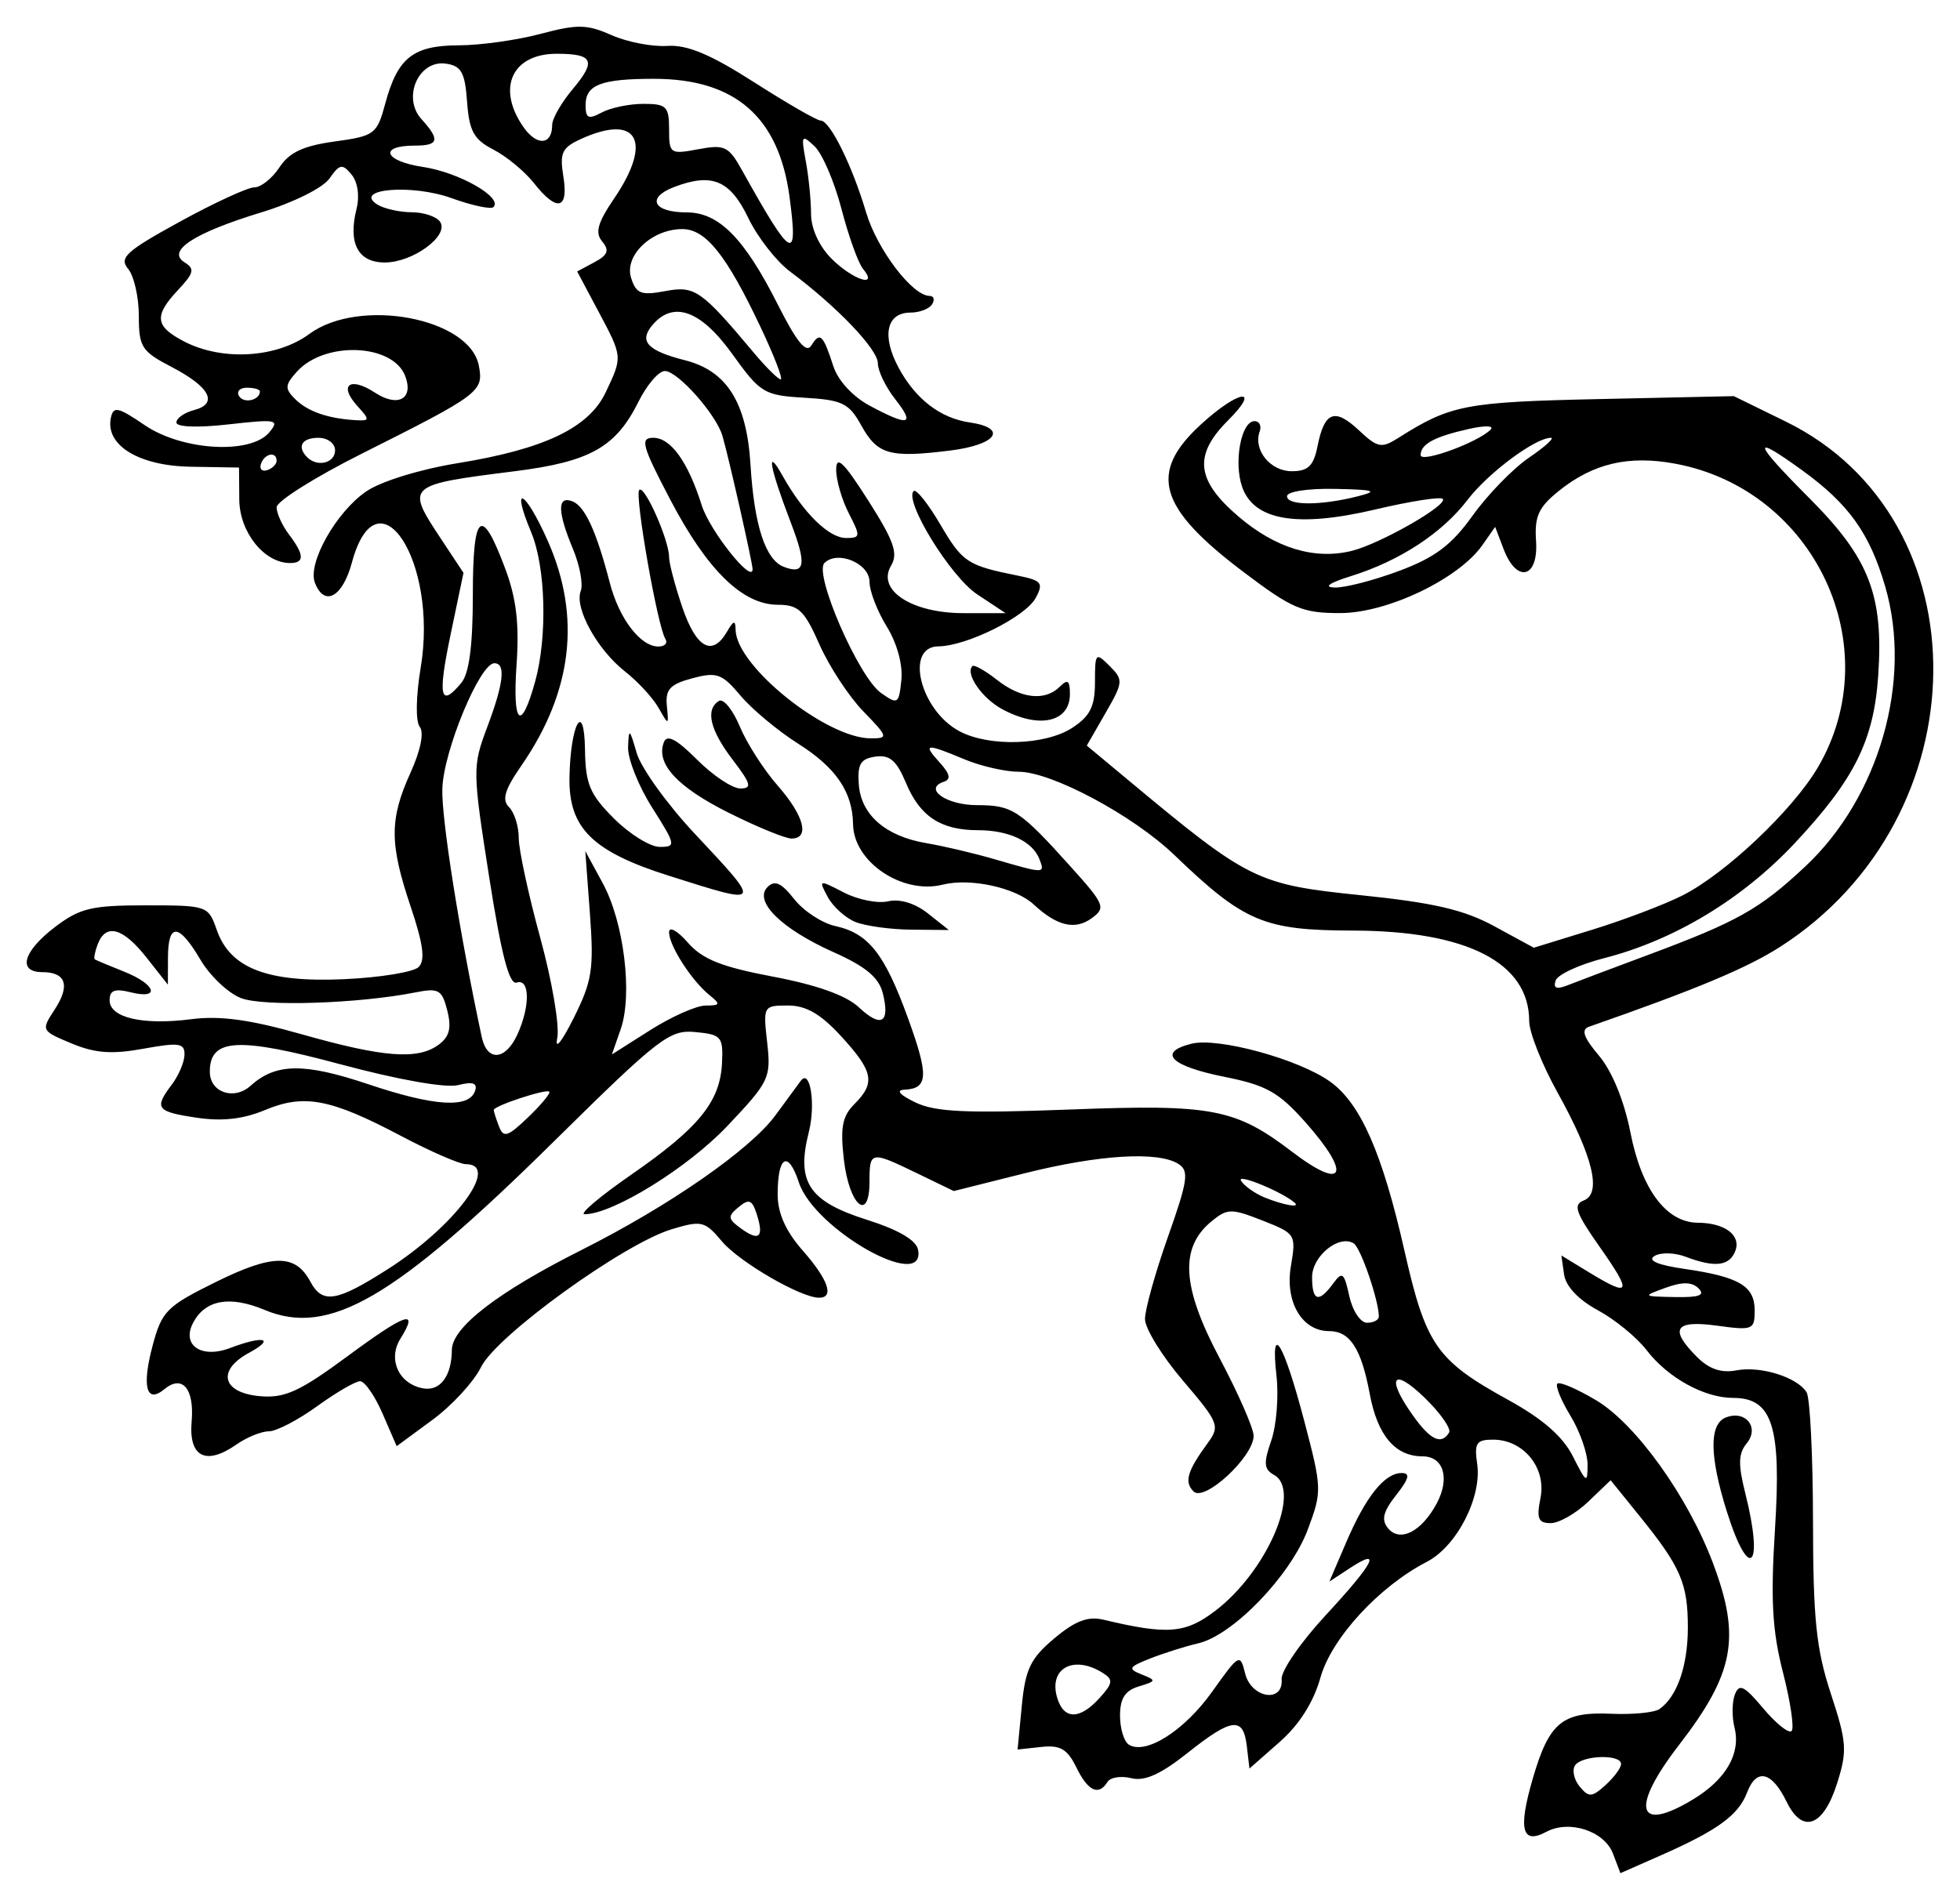
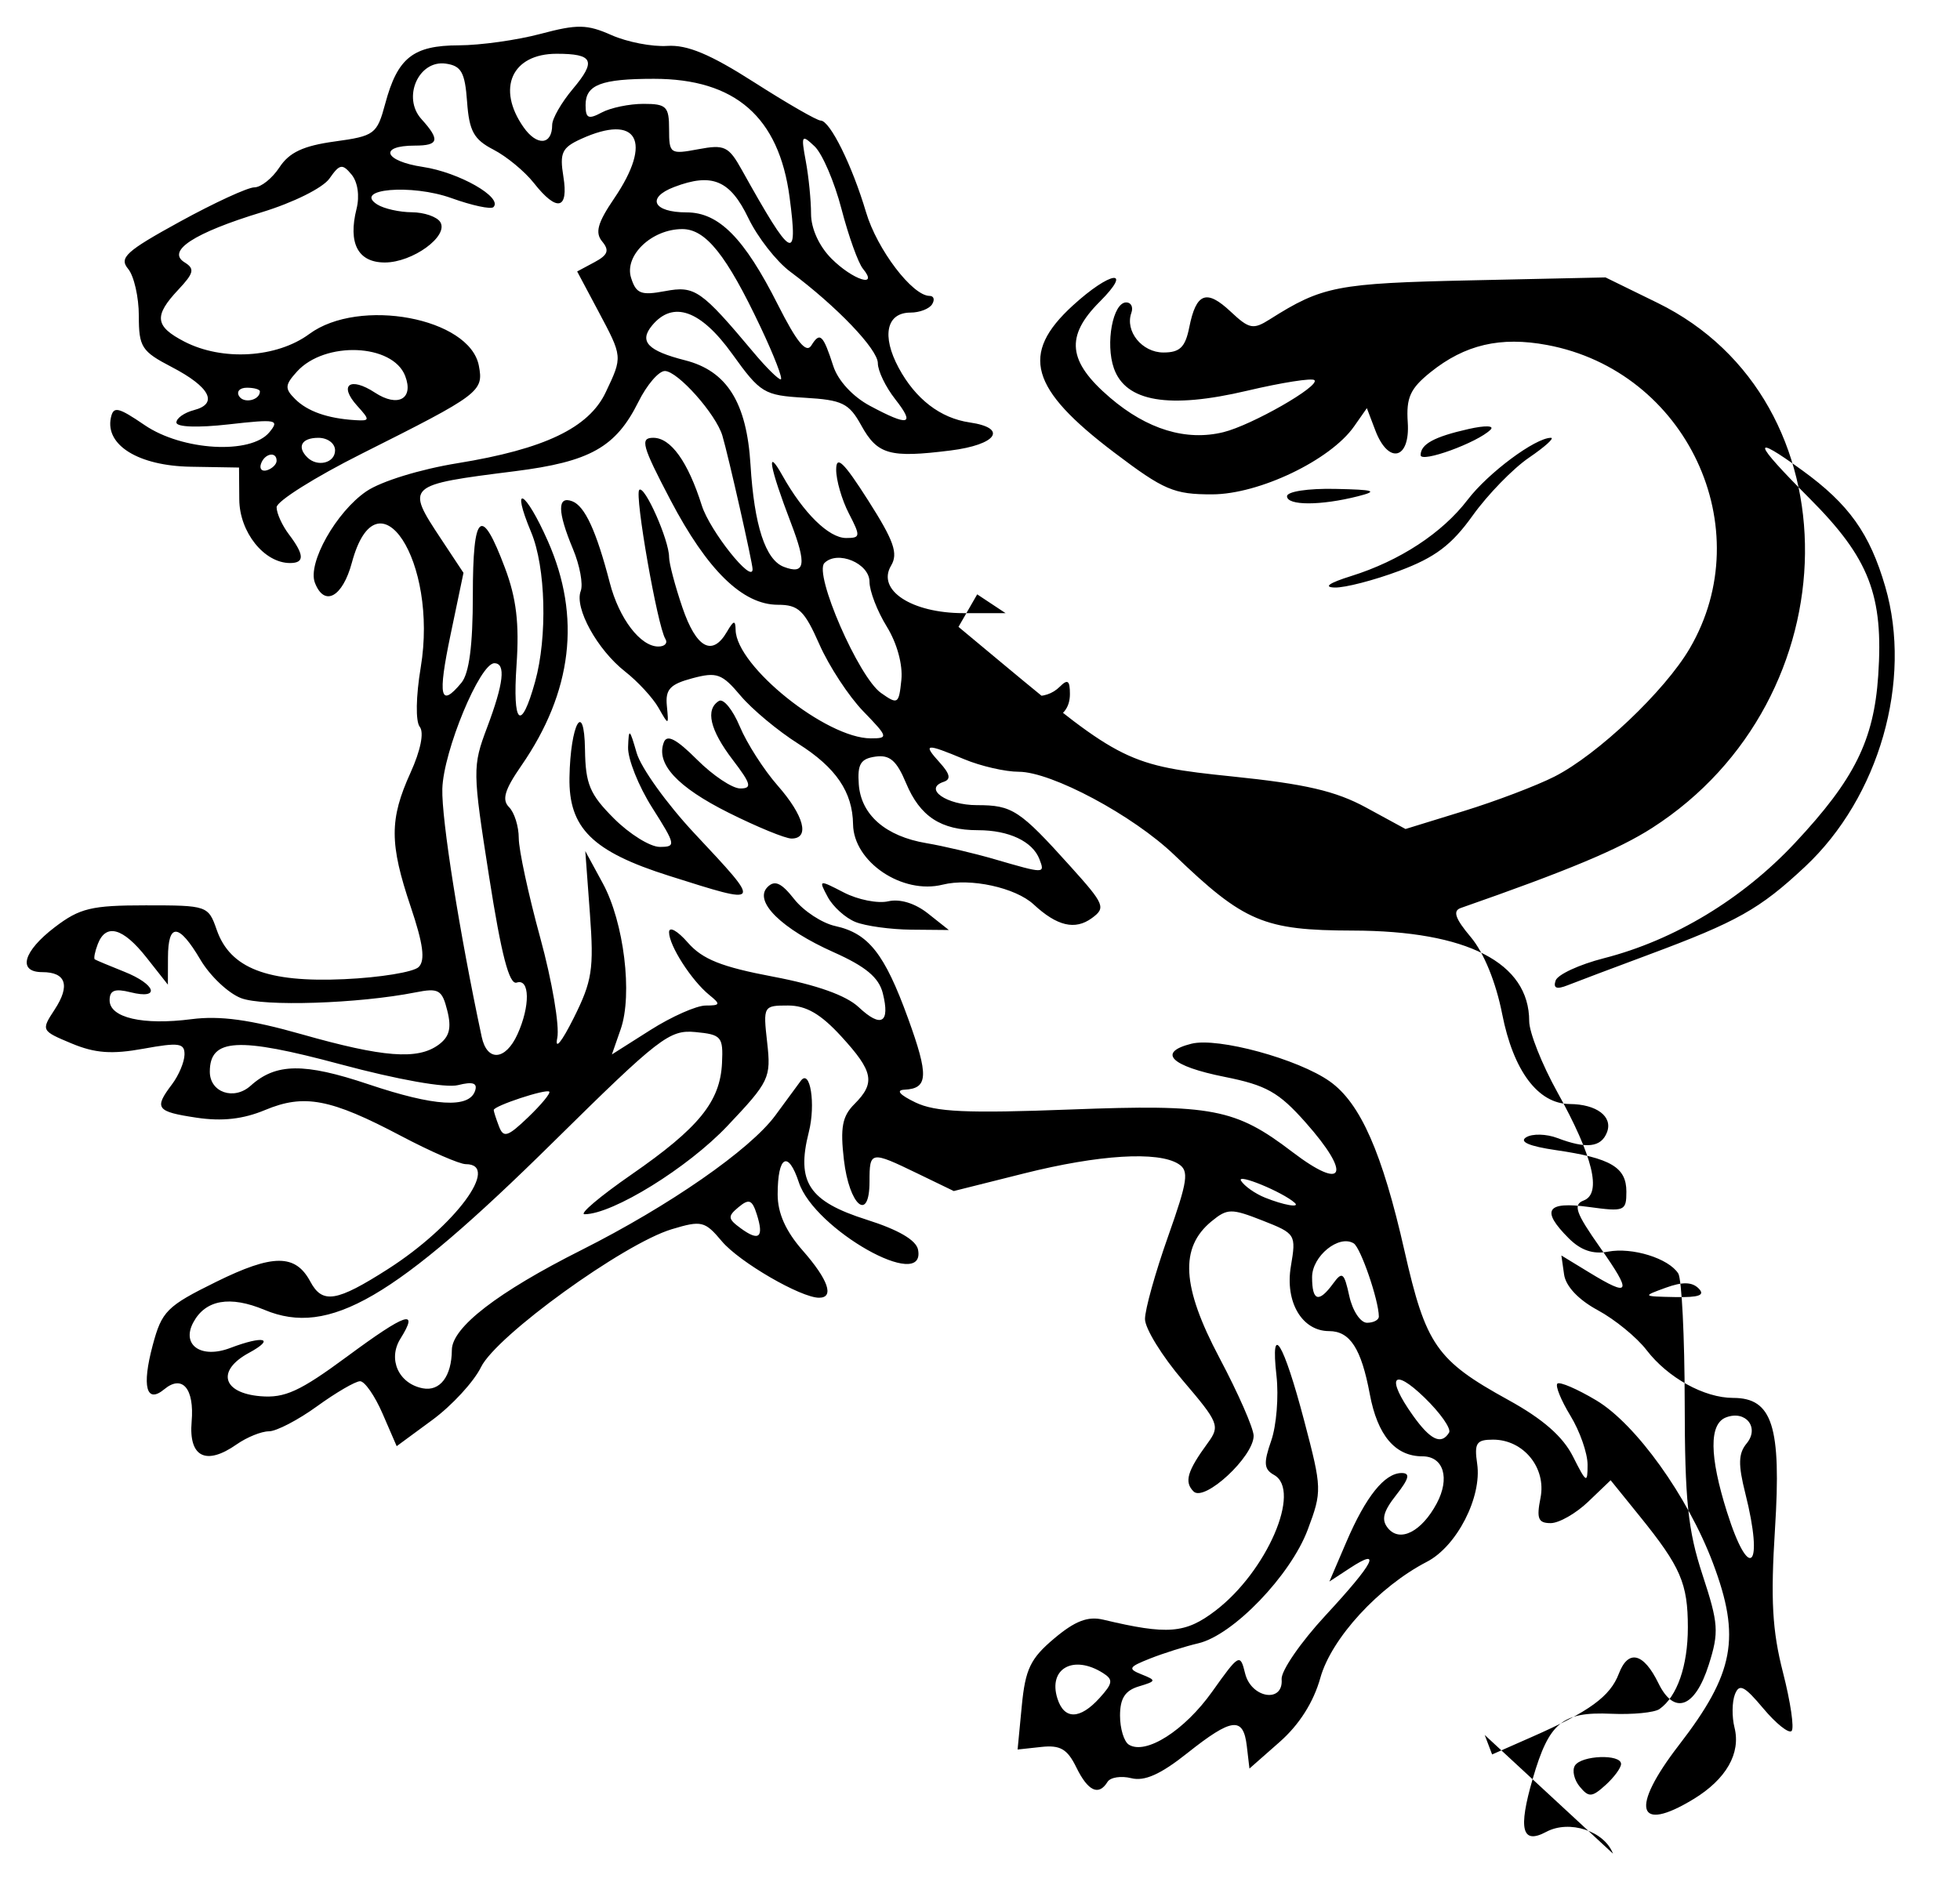
<svg xmlns="http://www.w3.org/2000/svg" xmlns:ns1="http://www.inkscape.org/namespaces/inkscape" xmlns:ns2="http://sodipodi.sourceforge.net/DTD/sodipodi-0.dtd" id="svg2" version="1.1" ns1:version="0.91 r13725" width="293.393" height="284.453" viewBox="0 0 293.393 284.453" ns2:docname="Leo.svg">
  <title id="title4134">Leo</title>
  <defs id="defs6" />
  <ns2:namedview pagecolor="#ffffff" bordercolor="#666666" borderopacity="1" objecttolerance="10" gridtolerance="10" guidetolerance="10" ns1:pageopacity="0" ns1:pageshadow="2" ns1:window-width="640" ns1:window-height="480" id="namedview4" showgrid="false" fit-margin-top="4" fit-margin-left="4" fit-margin-right="4" fit-margin-bottom="4" ns1:zoom="0.98" ns1:cx="118.58627" ns1:cy="139.36221" ns1:current-layer="svg2" />
-   <path style="fill:#000000" d="m 241.448,277.534 c -1.292,-3.398 -6.538,-5.11 -9.992,-3.262 -3.641,1.949 -4.228,-0.36 -2.022,-7.951 2.453,-8.438 4.409,-10.057 11.756,-9.731 3.212,0.142 6.459,-0.174 7.215,-0.704 2.642,-1.849 4.25,-6.468 4.25,-12.212 0,-6.597 -1.069,-9.071 -7.194,-16.649 l -4.364,-5.399 -3.352,3.211 c -1.843,1.766 -4.376,3.211 -5.627,3.211 -1.865,0 -2.139,-0.681 -1.52,-3.776 0.9,-4.5 -2.539,-8.724 -7.101,-8.724 -2.497,0 -2.833,0.512 -2.378,3.616 0.732,4.987 -3.047,12.355 -7.525,14.67 -7.192,3.719 -14.29,11.45 -15.947,17.369 -1.026,3.663 -3.155,7.02 -6.096,9.61 l -4.52,3.981 -0.396,-3.373 c -0.522,-4.449 -2.231,-4.242 -8.931,1.083 -3.974,3.159 -6.376,4.231 -8.361,3.733 -1.532,-0.384 -3.134,-0.134 -3.56,0.556 -1.324,2.142 -2.923,1.395 -4.671,-2.183 -1.338,-2.739 -2.402,-3.359 -5.234,-3.052 l -3.554,0.386 0.628,-6.535 c 0.529,-5.506 1.293,-7.095 4.854,-10.092 3.125,-2.63 5.04,-3.363 7.351,-2.813 9.639,2.296 12.285,2.084 16.777,-1.342 7.7,-5.873 12.942,-17.999 8.787,-20.325 -1.529,-0.856 -1.605,-1.764 -0.433,-5.127 0.784,-2.248 1.139,-6.629 0.789,-9.734 -0.934,-8.286 1.049,-5.047 4.164,6.802 2.653,10.091 2.666,10.507 0.515,16.25 -2.568,6.854 -11.17,15.79 -16.374,17.011 -1.98,0.464 -5.231,1.491 -7.226,2.281 -3.232,1.281 -3.368,1.54 -1.25,2.384 2.224,0.886 2.196,1.001 -0.436,1.791 -2.054,0.616 -2.812,1.796 -2.812,4.374 0,1.942 0.596,3.899 1.325,4.35 2.542,1.571 8.327,-2.11 12.466,-7.933 4.037,-5.677 4.194,-5.764 4.933,-2.739 0.91,3.726 5.763,4.499 5.466,0.871 -0.102,-1.24 2.852,-5.534 6.562,-9.542 7.295,-7.879 8.541,-10.291 3.667,-7.098 l -3.08,2.018 2.545,-5.937 c 2.919,-6.811 5.729,-10.312 8.276,-10.312 1.321,0 1.111,0.84 -0.825,3.302 -1.963,2.496 -2.258,3.71 -1.209,4.974 1.786,2.152 5.02,0.5 7.278,-3.719 2.02,-3.774 1.032,-7.056 -2.125,-7.056 -4.087,0 -6.734,-3.123 -7.89,-9.31 -1.276,-6.832 -2.961,-9.44 -6.098,-9.44 -4.048,0 -6.618,-4.363 -5.716,-9.704 0.806,-4.768 0.725,-4.897 -4.242,-6.849 -4.669,-1.834 -5.262,-1.827 -7.611,0.094 -4.828,3.947 -4.494,9.795 1.167,20.477 2.811,5.304 5.111,10.55 5.111,11.659 0,3.129 -7.369,9.954 -8.993,8.33 -1.429,-1.429 -0.952,-3.045 2.148,-7.287 1.833,-2.508 1.627,-3.021 -3.732,-9.3 -3.12,-3.655 -5.678,-7.804 -5.685,-9.22 -0.006,-1.416 1.538,-6.956 3.433,-12.31 2.984,-8.433 3.195,-9.894 1.575,-10.918 -3.06,-1.935 -11.905,-1.392 -23.109,1.418 l -10.523,2.639 -5.452,-2.639 c -7.002,-3.39 -7.162,-3.362 -7.162,1.215 0,6.197 -3.031,3.631 -3.833,-3.246 -0.564,-4.835 -0.247,-6.528 1.562,-8.338 3.193,-3.193 2.867,-4.881 -1.961,-10.151 -3.072,-3.354 -5.256,-4.619 -7.971,-4.619 -3.685,0 -3.731,0.082 -3.116,5.538 0.597,5.296 0.337,5.842 -5.951,12.491 -5.931,6.271 -17.172,13.221 -21.384,13.221 -0.857,0 2.298,-2.672 7.012,-5.938 10.104,-7 13.285,-10.915 13.563,-16.693 0.19,-3.949 -0.087,-4.272 -3.982,-4.645 -3.881,-0.372 -5.428,0.826 -21.25,16.44 -23.829,23.517 -33.588,29.195 -43.243,25.16 -5.188,-2.168 -8.851,-1.523 -10.671,1.879 -1.818,3.396 1.188,5.474 5.529,3.823 5.024,-1.91 6.816,-1.445 2.807,0.728 -4.886,2.649 -4.001,6.012 1.709,6.493 3.659,0.308 5.907,-0.721 12.995,-5.953 8.854,-6.536 10.792,-7.183 7.968,-2.662 -1.917,3.07 -0.284,6.719 3.326,7.428 2.595,0.51 4.345,-1.788 4.372,-5.74 0.023,-3.381 6.86,-8.654 19.394,-14.958 13.132,-6.605 25.254,-15.022 29.031,-20.158 1.852,-2.518 3.561,-4.844 3.798,-5.167 1.41,-1.926 2.268,3.493 1.212,7.654 -1.907,7.513 -0.013,10.379 8.681,13.136 4.744,1.504 7.398,3.057 7.67,4.487 1.221,6.425 -15.519,-3.026 -17.841,-10.073 -1.611,-4.888 -3.176,-4.001 -3.176,1.801 0,2.799 1.204,5.495 3.75,8.394 3.832,4.365 4.769,7.066 2.45,7.066 -2.739,0 -11.947,-5.348 -14.551,-8.45 -2.546,-3.034 -3.04,-3.153 -7.5,-1.808 -7.209,2.173 -26.252,15.941 -28.551,20.641 -1.074,2.196 -4.355,5.759 -7.29,7.917 l -5.337,3.925 -2.107,-4.862 c -1.159,-2.674 -2.676,-4.862 -3.371,-4.862 -0.695,0 -3.594,1.688 -6.441,3.75 -2.847,2.062 -6.092,3.75 -7.211,3.75 -1.119,0 -3.295,0.883 -4.836,1.962 -4.587,3.213 -7.184,1.894 -6.727,-3.414 0.426,-4.943 -1.39,-7.091 -4.097,-4.845 -2.687,2.23 -3.384,-0.411 -1.734,-6.578 1.371,-5.128 2.098,-5.854 9.512,-9.51 8.483,-4.183 11.86,-4.191 14.086,-0.03 1.812,3.386 3.925,3.043 11.635,-1.889 10.024,-6.412 16.905,-15.696 11.633,-15.696 -0.928,0 -5.287,-1.901 -9.688,-4.225 -10.56,-5.576 -14.5,-6.327 -20.35,-3.883 -3.282,1.371 -6.431,1.725 -10.256,1.151 -6.045,-0.907 -6.405,-1.395 -3.684,-4.992 1.009,-1.335 1.853,-3.334 1.875,-4.443 0.034,-1.737 -0.817,-1.861 -6.144,-0.893 -4.741,0.862 -7.254,0.677 -10.771,-0.793 -4.545,-1.899 -4.568,-1.945 -2.515,-5.08 2.354,-3.593 1.691,-5.593 -1.855,-5.593 -3.742,0 -2.881,-3.106 1.865,-6.727 3.744,-2.856 5.482,-3.273 13.628,-3.273 9.204,0 9.354,0.052 10.615,3.67 2.008,5.759 7.564,7.909 19.088,7.385 5.371,-0.244 10.386,-1.064 11.145,-1.822 1.005,-1.005 0.681,-3.449 -1.194,-9.016 -3.188,-9.464 -3.194,-13.102 -0.032,-20.072 1.515,-3.339 2.056,-6.025 1.385,-6.875 -0.639,-0.809 -0.578,-4.543 0.146,-8.895 2.647,-15.91 -6.496,-29.832 -10.305,-15.689 -1.397,5.188 -4.132,6.674 -5.538,3.01 -1.128,-2.94 3.198,-10.618 7.713,-13.689 2.2,-1.496 8.047,-3.299 13.641,-4.206 13.002,-2.109 19.652,-5.29 22.175,-10.608 2.55,-5.373 2.559,-5.272 -1.139,-12.219 l -3.13,-5.881 2.586,-1.384 c 2.015,-1.079 2.272,-1.763 1.162,-3.1 -1.101,-1.327 -0.695,-2.79 1.794,-6.453 5.825,-8.572 3.49,-12.755 -4.969,-8.9 -2.851,1.299 -3.214,2.073 -2.637,5.625 0.806,4.967 -0.967,5.355 -4.417,0.969 -1.363,-1.732 -4.083,-3.98 -6.045,-4.995 -2.947,-1.524 -3.634,-2.769 -3.952,-7.163 -0.319,-4.414 -0.86,-5.385 -3.185,-5.716 -4.078,-0.579 -6.564,5.081 -3.648,8.304 2.821,3.117 2.611,3.969 -0.978,3.969 -5.498,0 -4.628,2.32 1.197,3.193 5.403,0.81 11.999,4.568 10.559,6.015 -0.369,0.371 -3.199,-0.235 -6.289,-1.347 -5.963,-2.144 -14.798,-1.384 -11.101,0.955 0.995,0.63 3.323,1.154 5.174,1.164 1.85,0.011 3.768,0.673 4.261,1.472 1.294,2.093 -4.136,6.048 -8.304,6.048 -4.017,0 -5.528,-2.869 -4.232,-8.035 0.483,-1.925 0.178,-4.016 -0.75,-5.134 -1.377,-1.659 -1.775,-1.587 -3.307,0.601 -0.981,1.4 -5.412,3.605 -10.137,5.046 -10.129,3.087 -14.304,5.801 -11.546,7.505 1.551,0.958 1.404,1.595 -0.944,4.094 -3.689,3.927 -3.507,5.482 0.908,7.766 5.695,2.945 13.842,2.449 18.703,-1.138 7.472,-5.512 24.012,-2.42 25.381,4.746 0.74,3.869 0.179,4.291 -17.511,13.167 -7.019,3.522 -12.762,7.135 -12.762,8.029 0,0.894 0.826,2.717 1.835,4.051 2.325,3.074 2.376,4.301 0.178,4.301 -3.873,0 -7.563,-4.616 -7.601,-9.508 l -0.037,-4.789 -7.234,-0.121 c -7.777,-0.13 -12.817,-3.22 -11.95,-7.327 0.374,-1.773 1.072,-1.622 5.055,1.094 5.631,3.839 15.886,4.432 18.663,1.08 1.577,-1.903 1.085,-1.999 -6.097,-1.188 -4.632,0.523 -7.812,0.408 -7.812,-0.284 0,-0.641 1.184,-1.476 2.632,-1.854 3.698,-0.967 2.401,-3.468 -3.349,-6.458 -4.492,-2.336 -4.908,-2.984 -4.908,-7.655 0,-2.807 -0.721,-5.973 -1.603,-7.036 -1.385,-1.67 -0.331,-2.631 7.754,-7.068 5.146,-2.824 10.162,-5.135 11.147,-5.135 0.985,0 2.675,-1.35 3.756,-3 1.464,-2.235 3.569,-3.221 8.252,-3.865 6.001,-0.825 6.344,-1.083 7.586,-5.693 1.845,-6.852 4.168,-8.689 11.011,-8.706 3.217,-0.008 8.719,-0.779 12.228,-1.714 5.518,-1.469 6.954,-1.444 10.625,0.185 2.335,1.036 6.085,1.763 8.333,1.616 3.009,-0.197 6.45,1.243 13.034,5.455 4.92,3.148 9.394,5.723 9.942,5.723 1.392,0 4.709,6.704 6.798,13.737 1.65,5.555 6.936,12.513 9.507,12.513 0.634,0 0.806,0.562 0.381,1.25 -0.425,0.688 -1.882,1.25 -3.238,1.25 -3.604,0 -4.351,3.48 -1.774,8.265 2.521,4.681 6.236,7.54 10.631,8.181 5.78,0.843 4.071,3.334 -2.883,4.203 -9.109,1.138 -10.925,0.625 -13.355,-3.775 -1.825,-3.304 -2.831,-3.795 -8.467,-4.125 -6.08,-0.357 -6.615,-0.68 -10.841,-6.562 -4.717,-6.566 -8.858,-8.037 -11.993,-4.259 -1.989,2.396 -0.671,3.785 4.95,5.217 6.26,1.595 9.216,6.322 9.783,15.651 0.552,9.068 2.23,14.214 4.979,15.269 3.197,1.227 3.457,-0.344 1.08,-6.547 -3.207,-8.371 -3.794,-11.61 -1.293,-7.143 3.159,5.644 6.957,9.375 9.545,9.375 2.16,0 2.187,-0.245 0.407,-3.688 -1.049,-2.028 -1.901,-4.981 -1.894,-6.562 0.01,-2.202 1.131,-1.12 4.79,4.625 3.866,6.07 4.519,7.933 3.424,9.769 -2.18,3.658 3.082,7.106 10.846,7.106 l 6.296,0 -4.247,-2.814 c -3.998,-2.649 -10.98,-13.994 -9.515,-15.46 0.37,-0.37 2.166,1.878 3.993,4.994 3.325,5.673 4.031,6.141 11.579,7.659 3.596,0.724 3.902,1.1 2.712,3.325 -1.518,2.836 -10.326,7.227 -14.578,7.269 -5.08,0.05 -2.729,9.562 3.14,12.703 4.441,2.377 12.893,2.119 16.915,-0.516 2.666,-1.747 3.383,-3.194 3.383,-6.83 0,-4.395 0.104,-4.51 2.188,-2.425 2.083,2.085 2.054,2.42 -0.613,7.057 l -2.8,4.868 6.55,5.454 c 17.703,14.741 18.952,15.355 34.44,16.945 10.946,1.124 15.47,2.176 20.032,4.658 l 5.893,3.207 8.718,-2.687 c 4.795,-1.478 10.907,-3.801 13.583,-5.162 6.465,-3.289 16.495,-12.794 20.235,-19.176 10.567,-18.031 -0.471,-41.542 -21.332,-45.44 -6.993,-1.307 -12.32,-0.062 -17.471,4.082 -3.035,2.441 -3.648,3.798 -3.398,7.51 0.374,5.548 -2.892,6.353 -4.853,1.197 l -1.268,-3.334 -1.915,2.734 c -3.535,5.047 -14.209,10.159 -21.239,10.172 -5.727,0.011 -7.218,-0.626 -14.651,-6.253 -12.652,-9.578 -14.123,-14.773 -6.228,-22.004 5.647,-5.173 9.128,-5.671 4.035,-0.577 -5.182,5.182 -4.776,8.941 1.55,14.355 5.562,4.761 11.404,6.539 16.976,5.168 4.244,-1.045 14.505,-6.909 13.626,-7.788 -0.352,-0.352 -4.889,0.361 -10.081,1.585 -11.693,2.757 -18.182,1.663 -19.941,-3.361 -1.3,-3.713 -0.15,-9.863 1.845,-9.863 0.732,0 1.078,0.703 0.77,1.562 -0.986,2.751 1.591,5.938 4.802,5.938 2.463,0 3.27,-0.788 3.867,-3.776 1.033,-5.167 2.573,-5.747 6.203,-2.337 2.771,2.603 3.367,2.72 5.845,1.151 7.874,-4.986 10.023,-5.403 30.129,-5.841 l 20.131,-0.439 7.768,3.802 c 29.817,14.595 29.36,59.276 -0.804,78.632 -4.976,3.193 -12.551,6.362 -28.636,11.979 -1.228,0.429 -0.829,1.585 1.505,4.359 1.958,2.326 3.761,6.747 4.7,11.521 1.674,8.511 5.367,13.437 10.097,13.468 4.045,0.027 6.493,1.879 5.591,4.23 -0.87,2.266 -3.067,2.521 -7.432,0.861 -1.649,-0.627 -3.749,-0.676 -4.668,-0.108 -1.089,0.673 0.47,1.342 4.479,1.925 8.203,1.191 10.524,2.563 10.524,6.219 0,2.904 -0.281,3.019 -5.625,2.286 -6.35,-0.87 -7.214,0.48 -3.003,4.691 1.802,1.802 3.639,2.428 5.874,2.001 3.63,-0.694 9.078,0.998 10.521,3.268 0.519,0.816 0.952,9.488 0.963,19.271 0.016,14.707 0.477,19.182 2.666,25.848 2.397,7.302 2.485,8.57 0.938,13.453 -2.054,6.479 -5.176,7.623 -7.544,2.764 -2.218,-4.551 -4.518,-5.104 -5.918,-1.422 -1.3,3.418 -4.396,5.674 -12.984,9.459 l -5.987,2.639 -1.109,-2.918 z m 12.066,-8.173 c 4.878,-2.974 7.093,-6.846 6.125,-10.704 -0.402,-1.6 -0.377,-3.83 0.055,-4.956 0.646,-1.683 1.401,-1.312 4.252,2.088 1.907,2.274 3.813,3.797 4.236,3.383 0.423,-0.413 -0.155,-4.351 -1.283,-8.75 -1.613,-6.288 -1.869,-10.896 -1.198,-21.543 0.967,-15.329 -0.392,-19.581 -6.26,-19.581 -4.331,0 -9.786,-3.013 -12.969,-7.163 -1.461,-1.904 -4.745,-4.59 -7.298,-5.968 -2.89,-1.56 -4.794,-3.579 -5.046,-5.35 l -0.404,-2.844 4.154,2.533 c 6.212,3.787 6.484,3.164 1.635,-3.736 -3.662,-5.211 -4.078,-6.407 -2.445,-7.033 2.737,-1.05 1.387,-6.609 -3.93,-16.183 -2.327,-4.191 -4.231,-8.988 -4.231,-10.659 0,-8.754 -9.286,-13.529 -26.388,-13.568 -13.341,-0.03 -16.279,-1.274 -26.737,-11.32 -6.171,-5.927 -18.38,-12.458 -23.292,-12.458 -2.015,0 -5.683,-0.844 -8.151,-1.875 -5.807,-2.426 -6.263,-2.365 -3.675,0.495 1.556,1.719 1.72,2.512 0.597,2.886 -3.096,1.032 0.413,3.493 4.98,3.493 5.295,0 6.378,0.71 14.01,9.19 5.106,5.673 5.312,6.172 3.185,7.727 -2.507,1.833 -5.207,1.198 -8.701,-2.047 -2.72,-2.526 -9.494,-4.002 -13.616,-2.968 -6.044,1.517 -13.342,-3.393 -13.424,-9.03 -0.07,-4.843 -2.551,-8.491 -8.211,-12.072 -3.034,-1.919 -6.918,-5.155 -8.631,-7.191 -2.782,-3.307 -3.552,-3.584 -7.219,-2.605 -3.335,0.891 -4.05,1.661 -3.814,4.109 0.289,3.004 0.286,3.005 -1.25,0.305 -0.847,-1.489 -3.098,-3.929 -5.002,-5.423 -4.164,-3.266 -7.611,-9.522 -6.64,-12.052 0.387,-1.008 -0.135,-3.838 -1.16,-6.29 -2.338,-5.596 -2.373,-8.02 -0.102,-7.148 1.886,0.724 3.603,4.456 5.615,12.206 1.391,5.359 4.576,9.54 7.267,9.54 0.965,0 1.438,-0.513 1.051,-1.139 -1.19,-1.925 -4.634,-21.587 -3.909,-22.313 0.783,-0.783 4.465,7.517 4.465,10.064 0,0.931 0.897,4.324 1.992,7.54 2.073,6.084 4.476,7.405 6.657,3.66 1.023,-1.756 1.282,-1.812 1.312,-0.285 0.108,5.424 13.577,16.222 20.233,16.222 2.66,0 2.606,-0.196 -1.136,-4.062 -2.162,-2.234 -5.111,-6.734 -6.554,-10 -2.252,-5.099 -3.13,-5.938 -6.218,-5.938 -5.276,0 -10.569,-5.167 -16.094,-15.71 -4.249,-8.109 -4.574,-9.29 -2.559,-9.29 2.627,0 5.187,3.569 7.263,10.129 1.207,3.813 7.603,11.84 7.603,9.542 0,-0.949 -3.627,-16.991 -4.52,-19.99 -0.964,-3.238 -6.696,-9.681 -8.614,-9.681 -0.914,0 -2.692,2.073 -3.951,4.607 -3.387,6.812 -7.241,8.977 -18.509,10.397 -16.281,2.052 -16.349,2.114 -11.044,10.132 l 3.363,5.082 -1.936,9.266 c -1.945,9.31 -1.559,11.029 1.62,7.199 1.169,-1.409 1.716,-5.59 1.716,-13.125 0,-12.436 1.265,-13.509 4.808,-4.079 1.714,4.562 2.161,8.312 1.732,14.553 -0.616,8.966 0.664,10.109 2.781,2.486 1.868,-6.726 1.594,-17.152 -0.588,-22.374 -3.14,-7.516 -0.88,-6.317 2.5,1.326 5.007,11.322 3.674,22.569 -3.988,33.641 -2.489,3.597 -2.927,5.084 -1.824,6.188 0.799,0.799 1.453,2.887 1.454,4.64 4.9e-4,1.753 1.448,8.468 3.217,14.922 1.769,6.454 2.915,13.204 2.547,15 -0.389,1.895 0.642,0.642 2.456,-2.984 2.769,-5.537 3.046,-7.319 2.432,-15.625 l -0.693,-9.375 2.626,4.835 c 3.161,5.821 4.485,16.637 2.673,21.835 l -1.317,3.778 5.774,-3.662 c 3.176,-2.014 6.896,-3.662 8.268,-3.662 2.192,0 2.26,-0.189 0.563,-1.562 -2.68,-2.169 -6.047,-7.408 -6.047,-9.41 0,-0.929 1.245,-0.243 2.812,1.551 2.184,2.499 5.037,3.638 12.763,5.099 6.515,1.232 10.937,2.808 12.808,4.565 3.371,3.167 4.732,2.379 3.611,-2.089 -0.59,-2.349 -2.562,-3.997 -7.338,-6.128 -7.838,-3.498 -12.041,-7.641 -9.913,-9.77 1.079,-1.079 2.066,-0.632 3.986,1.809 1.403,1.784 4.173,3.599 6.156,4.035 4.974,1.092 7.376,4.139 10.883,13.8 3.128,8.617 3.033,10.53 -0.53,10.701 -1.33,0.064 -0.724,0.77 1.636,1.905 2.998,1.442 7.661,1.654 23.264,1.059 21.186,-0.808 24.631,-0.148 33.148,6.348 7.82,5.964 8.953,3.432 1.98,-4.426 -4.006,-4.515 -5.866,-5.56 -12.111,-6.807 -8.068,-1.611 -10.125,-3.666 -4.965,-4.961 3.963,-0.995 16.013,2.292 20.737,5.656 4.568,3.253 7.833,10.668 11.155,25.336 3.202,14.136 4.793,16.423 15.542,22.342 5.183,2.854 8.175,5.472 9.686,8.475 2.005,3.986 2.185,4.087 2.183,1.22 -0.001,-1.719 -1.156,-5.017 -2.565,-7.328 -1.409,-2.312 -2.29,-4.476 -1.956,-4.81 0.333,-0.333 2.951,0.792 5.817,2.501 5.938,3.541 13.711,14.382 17.473,24.372 4.2,11.152 3.2,16.497 -5.098,27.253 -7.334,9.506 -6.313,13.262 2.194,8.075 z m 4.996,-42.985 c -2.637,-8.366 -2.686,-13.182 -0.144,-14.158 2.951,-1.133 5.057,1.526 3.089,3.898 -1.245,1.501 -1.289,3.146 -0.197,7.481 2.814,11.177 0.605,13.411 -2.747,2.778 z M 128.05,138.041 c -1.502,-0.605 -3.368,-2.291 -4.147,-3.747 -1.392,-2.601 -1.351,-2.613 2.408,-0.669 2.103,1.088 5.094,1.682 6.647,1.321 1.744,-0.406 4.018,0.29 5.948,1.821 l 3.125,2.477 -5.625,-0.051 c -3.094,-0.028 -6.854,-0.547 -8.356,-1.152 z m -27.894,-6.91 c -11.474,-3.63 -15.039,-7.147 -14.912,-14.713 0.134,-8.024 2.214,-11.765 2.324,-4.18 0.075,5.168 0.715,6.689 4.338,10.312 2.337,2.337 5.419,4.25 6.847,4.25 2.47,0 2.415,-0.288 -1.125,-5.87 -2.047,-3.228 -3.672,-7.306 -3.61,-9.062 0.102,-2.898 0.221,-2.818 1.283,0.859 0.644,2.229 4.53,7.644 8.637,12.034 10.231,10.936 10.297,10.824 -3.783,6.37 z m 8.938,-9.434 c -7.734,-3.865 -10.951,-7.357 -9.723,-10.558 0.472,-1.23 1.878,-0.496 4.971,2.598 2.372,2.372 5.28,4.313 6.461,4.313 1.813,0 1.637,-0.671 -1.125,-4.292 -3.411,-4.472 -4.127,-7.533 -2.061,-8.81 0.667,-0.412 2.071,1.307 3.121,3.819 1.05,2.513 3.598,6.492 5.663,8.844 3.971,4.523 4.866,7.939 2.079,7.939 -0.921,0 -5.145,-1.734 -9.386,-3.853 z m 133.562,142.409 c 0,-1.519 -5.949,-1.305 -6.909,0.248 -0.444,0.718 -0.115,2.138 0.73,3.157 1.35,1.627 1.819,1.597 3.858,-0.248 1.276,-1.155 2.321,-2.576 2.321,-3.157 z m -78.056,-9.883 c 1.995,-2.205 2.068,-2.743 0.506,-3.731 -4.43,-2.802 -8.245,-0.667 -6.822,3.818 1.015,3.199 3.371,3.166 6.316,-0.087 z m 52.309,-39.726 c 0.358,-0.579 -1.297,-2.939 -3.676,-5.245 -4.766,-4.62 -5.801,-3.035 -1.741,2.667 2.631,3.695 4.251,4.466 5.417,2.579 z m -10.51,-17.386 c -0.018,-2.448 -2.718,-10.304 -3.763,-10.95 -2.205,-1.363 -6.23,1.904 -6.23,5.057 0,3.607 0.992,3.911 3.147,0.964 1.374,-1.878 1.647,-1.667 2.425,1.875 0.484,2.204 1.672,3.992 2.652,3.992 0.977,0 1.773,-0.422 1.769,-0.938 z m 47.866,-4.203 c -0.987,-0.987 -2.421,-1.016 -4.938,-0.099 -3.507,1.278 -3.492,1.293 1.391,1.391 3.625,0.072 4.568,-0.271 3.547,-1.292 z M 113.29,181.828 c -0.7,-2.207 -1.165,-2.394 -2.727,-1.097 -1.664,1.381 -1.626,1.751 0.326,3.178 2.748,2.009 3.494,1.363 2.401,-2.08 z m 80.512,-1.744 c -1.813,-1.623 -8.757,-4.476 -8.031,-3.3 0.49,0.792 2.099,1.928 3.575,2.524 2.808,1.133 5.349,1.575 4.455,0.776 z M 82.221,163.448 c -0.464,-0.464 -8.315,2.13 -8.315,2.747 0,0.22 0.355,1.325 0.788,2.455 0.676,1.762 1.297,1.567 4.362,-1.369 1.965,-1.883 3.389,-3.608 3.164,-3.833 z m -11.101,-0.14 c 0.38,-1.157 -0.349,-1.396 -2.563,-0.84 -1.836,0.461 -8.999,-0.81 -17.607,-3.123 -15.355,-4.126 -19.543,-3.887 -19.543,1.115 0,3.105 3.62,4.343 6.118,2.092 3.767,-3.394 8.002,-3.444 17.632,-0.209 9.898,3.325 15.085,3.639 15.963,0.964 z m -5.487,-6.869 c 1.645,-1.203 1.981,-2.501 1.324,-5.118 -0.789,-3.145 -1.282,-3.427 -4.777,-2.735 -8.519,1.686 -22.77,2.15 -26.116,0.85 -1.908,-0.741 -4.635,-3.325 -6.061,-5.742 -3.234,-5.481 -4.842,-5.591 -4.86,-0.332 l -0.014,4.062 -3.202,-4.062 c -3.519,-4.465 -6.078,-5.17 -7.291,-2.009 -0.433,1.13 -0.634,2.158 -0.446,2.284 0.188,0.127 2.17,0.958 4.404,1.848 4.771,1.899 5.477,4.217 0.938,3.077 -2.352,-0.59 -3.125,-0.293 -3.125,1.202 0,2.618 4.984,3.77 12.254,2.83 4.268,-0.551 8.773,0.066 16.496,2.259 12.204,3.466 17.358,3.864 20.476,1.584 z m 11.823,-1.572 c 1.927,-4.229 1.866,-8.414 -0.112,-7.751 -1.117,0.375 -2.293,-4.137 -4.126,-15.833 -2.49,-15.89 -2.499,-16.528 -0.312,-22.341 2.498,-6.639 2.838,-9.641 1.093,-9.641 -2.173,0 -7.621,13.148 -7.787,18.794 -0.133,4.541 2.557,21.5 5.893,37.143 0.801,3.758 3.557,3.567 5.351,-0.371 z M 246.723,142.966 c 13.339,-4.964 16.671,-6.837 23.468,-13.194 11.108,-10.39 16.11,-27.844 12.016,-41.927 -2.322,-7.986 -5.448,-12.368 -12.435,-17.429 -7.74,-5.607 -7.405,-4.323 1.095,4.197 8.953,8.974 11.098,14.511 10.284,26.543 -0.656,9.704 -3.553,15.528 -12.451,25.041 -7.875,8.418 -18.078,14.576 -28.623,17.275 -3.67,0.939 -6.918,2.443 -7.218,3.343 -0.386,1.157 0.144,1.361 1.813,0.697 1.297,-0.516 6.719,-2.561 12.05,-4.544 z m -91.128,-14.326 c -1.022,-2.662 -4.574,-4.34 -9.189,-4.34 -5.562,0 -8.688,-2.046 -10.781,-7.056 -1.41,-3.374 -2.442,-4.266 -4.582,-3.961 -2.223,0.317 -2.709,1.126 -2.492,4.143 0.33,4.581 4.015,7.789 10.132,8.817 2.529,0.425 7.13,1.51 10.223,2.41 7.5,2.182 7.531,2.182 6.689,-0.013 z M 132.738,93.807 c -1.42,-2.297 -2.582,-5.311 -2.582,-6.696 0,-2.771 -4.792,-4.769 -6.747,-2.814 -1.617,1.617 5.119,17.093 8.467,19.453 2.524,1.779 2.675,1.683 3.049,-1.947 0.235,-2.275 -0.649,-5.508 -2.188,-7.996 z m 76.728,-8.34 c 5.358,-2.005 7.818,-3.859 10.984,-8.283 2.244,-3.135 6.039,-7.035 8.433,-8.667 2.394,-1.632 3.867,-2.967 3.273,-2.967 -2.335,0 -9.4,5.258 -12.465,9.276 -3.8,4.981 -10.161,9.148 -17.441,11.425 -3.296,1.03 -4.2,1.663 -2.454,1.716 1.521,0.046 5.872,-1.079 9.669,-2.499 z m -6.185,-11.167 c 3.086,-0.785 2.478,-0.98 -3.438,-1.102 -4.057,-0.084 -7.188,0.397 -7.188,1.102 0,1.418 5.053,1.418 10.625,0 z m -161.875,-5.312 c 0,-1.464 -1.821,-1.1 -2.344,0.469 -0.258,0.773 0.164,1.195 0.938,0.938 0.773,-0.258 1.406,-0.891 1.406,-1.406 z m 8.75,-1.562 c 0,-1.042 -1.111,-1.875 -2.5,-1.875 -2.49,0 -3.251,1.332 -1.667,2.917 1.522,1.522 4.167,0.861 4.167,-1.042 z m 172.965,-3.093 c 0.618,-0.617 -0.806,-0.66 -3.29,-0.1 -5.15,1.161 -7.175,2.265 -7.175,3.908 0,1.23 8.524,-1.872 10.465,-3.809 z M 53.472,60.761 c -2.83,-3.127 -1.084,-4.424 2.655,-1.974 3.443,2.256 5.841,0.932 4.524,-2.499 -1.86,-4.846 -12.034,-5.254 -16.201,-0.65 -1.81,2 -1.848,2.537 -0.288,4.097 1.856,1.856 4.873,2.918 8.999,3.17 2.23,0.136 2.249,-8e-4 0.31,-2.144 z m 80.525,-1.005 c -1.425,-1.811 -2.591,-4.229 -2.591,-5.371 0,-2.089 -6.154,-8.52 -13.125,-13.715 -2.062,-1.537 -4.88,-5.146 -6.262,-8.02 -2.728,-5.675 -5.427,-6.809 -11.083,-4.659 -4.24,1.612 -3.173,3.809 1.85,3.809 4.819,0 8.617,3.84 13.642,13.796 2.857,5.66 4.258,7.367 5.026,6.125 1.285,-2.079 1.756,-1.635 3.284,3.092 0.701,2.17 2.905,4.565 5.464,5.938 5.866,3.146 6.847,2.889 3.794,-0.993 z m -95.091,-1.155 c 0,-0.303 -0.877,-0.551 -1.949,-0.551 -1.072,0 -1.595,0.572 -1.164,1.27 0.714,1.154 3.112,0.6 3.112,-0.719 z m 74.95,-9.614 c -5.112,-10.812 -8.206,-14.688 -11.724,-14.688 -4.569,0 -8.725,3.96 -7.663,7.304 0.754,2.376 1.483,2.66 5.09,1.984 4.458,-0.836 5.383,-0.193 13.298,9.247 1.829,2.181 3.633,3.966 4.009,3.966 0.377,0 -0.978,-3.516 -3.009,-7.812 z m 15.318,-8.75 c -0.708,-0.859 -2.154,-4.888 -3.212,-8.952 -1.058,-4.064 -2.869,-8.283 -4.024,-9.375 -1.95,-1.843 -2.044,-1.683 -1.316,2.233 0.431,2.32 0.784,5.862 0.784,7.869 0,2.209 1.211,4.862 3.068,6.719 3.19,3.19 7.128,4.452 4.7,1.506 z M 118.194,29.53 c -1.594,-12.017 -8.139,-17.73 -20.312,-17.73 -7.906,0 -10.226,0.891 -10.226,3.928 0,1.996 0.416,2.188 2.418,1.116 1.33,-0.712 4.142,-1.294 6.25,-1.294 3.437,0 3.832,0.392 3.832,3.807 0,3.67 0.156,3.777 4.355,2.99 3.959,-0.743 4.556,-0.456 6.562,3.145 7.489,13.443 8.439,13.982 7.12,4.039 z M 82.656,18.697 c 0,-0.938 1.391,-3.358 3.09,-5.378 3.549,-4.218 3.066,-5.269 -2.423,-5.269 -6.701,0 -9.033,5.172 -4.956,10.993 2.012,2.872 4.289,2.689 4.289,-0.346 z m 67.336,87.466 c -3.014,-1.638 -5.548,-5.317 -4.431,-6.434 0.255,-0.255 1.904,0.669 3.664,2.054 3.617,2.845 7.215,3.234 9.431,1.018 1.167,-1.167 1.5,-0.919 1.5,1.116 0,4.23 -4.631,5.253 -10.164,2.246 z" id="path5128" ns1:connector-curvature="0" />
+   <path style="fill:#000000" d="m 241.448,277.534 c -1.292,-3.398 -6.538,-5.11 -9.992,-3.262 -3.641,1.949 -4.228,-0.36 -2.022,-7.951 2.453,-8.438 4.409,-10.057 11.756,-9.731 3.212,0.142 6.459,-0.174 7.215,-0.704 2.642,-1.849 4.25,-6.468 4.25,-12.212 0,-6.597 -1.069,-9.071 -7.194,-16.649 l -4.364,-5.399 -3.352,3.211 c -1.843,1.766 -4.376,3.211 -5.627,3.211 -1.865,0 -2.139,-0.681 -1.52,-3.776 0.9,-4.5 -2.539,-8.724 -7.101,-8.724 -2.497,0 -2.833,0.512 -2.378,3.616 0.732,4.987 -3.047,12.355 -7.525,14.67 -7.192,3.719 -14.29,11.45 -15.947,17.369 -1.026,3.663 -3.155,7.02 -6.096,9.61 l -4.52,3.981 -0.396,-3.373 c -0.522,-4.449 -2.231,-4.242 -8.931,1.083 -3.974,3.159 -6.376,4.231 -8.361,3.733 -1.532,-0.384 -3.134,-0.134 -3.56,0.556 -1.324,2.142 -2.923,1.395 -4.671,-2.183 -1.338,-2.739 -2.402,-3.359 -5.234,-3.052 l -3.554,0.386 0.628,-6.535 c 0.529,-5.506 1.293,-7.095 4.854,-10.092 3.125,-2.63 5.04,-3.363 7.351,-2.813 9.639,2.296 12.285,2.084 16.777,-1.342 7.7,-5.873 12.942,-17.999 8.787,-20.325 -1.529,-0.856 -1.605,-1.764 -0.433,-5.127 0.784,-2.248 1.139,-6.629 0.789,-9.734 -0.934,-8.286 1.049,-5.047 4.164,6.802 2.653,10.091 2.666,10.507 0.515,16.25 -2.568,6.854 -11.17,15.79 -16.374,17.011 -1.98,0.464 -5.231,1.491 -7.226,2.281 -3.232,1.281 -3.368,1.54 -1.25,2.384 2.224,0.886 2.196,1.001 -0.436,1.791 -2.054,0.616 -2.812,1.796 -2.812,4.374 0,1.942 0.596,3.899 1.325,4.35 2.542,1.571 8.327,-2.11 12.466,-7.933 4.037,-5.677 4.194,-5.764 4.933,-2.739 0.91,3.726 5.763,4.499 5.466,0.871 -0.102,-1.24 2.852,-5.534 6.562,-9.542 7.295,-7.879 8.541,-10.291 3.667,-7.098 l -3.08,2.018 2.545,-5.937 c 2.919,-6.811 5.729,-10.312 8.276,-10.312 1.321,0 1.111,0.84 -0.825,3.302 -1.963,2.496 -2.258,3.71 -1.209,4.974 1.786,2.152 5.02,0.5 7.278,-3.719 2.02,-3.774 1.032,-7.056 -2.125,-7.056 -4.087,0 -6.734,-3.123 -7.89,-9.31 -1.276,-6.832 -2.961,-9.44 -6.098,-9.44 -4.048,0 -6.618,-4.363 -5.716,-9.704 0.806,-4.768 0.725,-4.897 -4.242,-6.849 -4.669,-1.834 -5.262,-1.827 -7.611,0.094 -4.828,3.947 -4.494,9.795 1.167,20.477 2.811,5.304 5.111,10.55 5.111,11.659 0,3.129 -7.369,9.954 -8.993,8.33 -1.429,-1.429 -0.952,-3.045 2.148,-7.287 1.833,-2.508 1.627,-3.021 -3.732,-9.3 -3.12,-3.655 -5.678,-7.804 -5.685,-9.22 -0.006,-1.416 1.538,-6.956 3.433,-12.31 2.984,-8.433 3.195,-9.894 1.575,-10.918 -3.06,-1.935 -11.905,-1.392 -23.109,1.418 l -10.523,2.639 -5.452,-2.639 c -7.002,-3.39 -7.162,-3.362 -7.162,1.215 0,6.197 -3.031,3.631 -3.833,-3.246 -0.564,-4.835 -0.247,-6.528 1.562,-8.338 3.193,-3.193 2.867,-4.881 -1.961,-10.151 -3.072,-3.354 -5.256,-4.619 -7.971,-4.619 -3.685,0 -3.731,0.082 -3.116,5.538 0.597,5.296 0.337,5.842 -5.951,12.491 -5.931,6.271 -17.172,13.221 -21.384,13.221 -0.857,0 2.298,-2.672 7.012,-5.938 10.104,-7 13.285,-10.915 13.563,-16.693 0.19,-3.949 -0.087,-4.272 -3.982,-4.645 -3.881,-0.372 -5.428,0.826 -21.25,16.44 -23.829,23.517 -33.588,29.195 -43.243,25.16 -5.188,-2.168 -8.851,-1.523 -10.671,1.879 -1.818,3.396 1.188,5.474 5.529,3.823 5.024,-1.91 6.816,-1.445 2.807,0.728 -4.886,2.649 -4.001,6.012 1.709,6.493 3.659,0.308 5.907,-0.721 12.995,-5.953 8.854,-6.536 10.792,-7.183 7.968,-2.662 -1.917,3.07 -0.284,6.719 3.326,7.428 2.595,0.51 4.345,-1.788 4.372,-5.74 0.023,-3.381 6.86,-8.654 19.394,-14.958 13.132,-6.605 25.254,-15.022 29.031,-20.158 1.852,-2.518 3.561,-4.844 3.798,-5.167 1.41,-1.926 2.268,3.493 1.212,7.654 -1.907,7.513 -0.013,10.379 8.681,13.136 4.744,1.504 7.398,3.057 7.67,4.487 1.221,6.425 -15.519,-3.026 -17.841,-10.073 -1.611,-4.888 -3.176,-4.001 -3.176,1.801 0,2.799 1.204,5.495 3.75,8.394 3.832,4.365 4.769,7.066 2.45,7.066 -2.739,0 -11.947,-5.348 -14.551,-8.45 -2.546,-3.034 -3.04,-3.153 -7.5,-1.808 -7.209,2.173 -26.252,15.941 -28.551,20.641 -1.074,2.196 -4.355,5.759 -7.29,7.917 l -5.337,3.925 -2.107,-4.862 c -1.159,-2.674 -2.676,-4.862 -3.371,-4.862 -0.695,0 -3.594,1.688 -6.441,3.75 -2.847,2.062 -6.092,3.75 -7.211,3.75 -1.119,0 -3.295,0.883 -4.836,1.962 -4.587,3.213 -7.184,1.894 -6.727,-3.414 0.426,-4.943 -1.39,-7.091 -4.097,-4.845 -2.687,2.23 -3.384,-0.411 -1.734,-6.578 1.371,-5.128 2.098,-5.854 9.512,-9.51 8.483,-4.183 11.86,-4.191 14.086,-0.03 1.812,3.386 3.925,3.043 11.635,-1.889 10.024,-6.412 16.905,-15.696 11.633,-15.696 -0.928,0 -5.287,-1.901 -9.688,-4.225 -10.56,-5.576 -14.5,-6.327 -20.35,-3.883 -3.282,1.371 -6.431,1.725 -10.256,1.151 -6.045,-0.907 -6.405,-1.395 -3.684,-4.992 1.009,-1.335 1.853,-3.334 1.875,-4.443 0.034,-1.737 -0.817,-1.861 -6.144,-0.893 -4.741,0.862 -7.254,0.677 -10.771,-0.793 -4.545,-1.899 -4.568,-1.945 -2.515,-5.08 2.354,-3.593 1.691,-5.593 -1.855,-5.593 -3.742,0 -2.881,-3.106 1.865,-6.727 3.744,-2.856 5.482,-3.273 13.628,-3.273 9.204,0 9.354,0.052 10.615,3.67 2.008,5.759 7.564,7.909 19.088,7.385 5.371,-0.244 10.386,-1.064 11.145,-1.822 1.005,-1.005 0.681,-3.449 -1.194,-9.016 -3.188,-9.464 -3.194,-13.102 -0.032,-20.072 1.515,-3.339 2.056,-6.025 1.385,-6.875 -0.639,-0.809 -0.578,-4.543 0.146,-8.895 2.647,-15.91 -6.496,-29.832 -10.305,-15.689 -1.397,5.188 -4.132,6.674 -5.538,3.01 -1.128,-2.94 3.198,-10.618 7.713,-13.689 2.2,-1.496 8.047,-3.299 13.641,-4.206 13.002,-2.109 19.652,-5.29 22.175,-10.608 2.55,-5.373 2.559,-5.272 -1.139,-12.219 l -3.13,-5.881 2.586,-1.384 c 2.015,-1.079 2.272,-1.763 1.162,-3.1 -1.101,-1.327 -0.695,-2.79 1.794,-6.453 5.825,-8.572 3.49,-12.755 -4.969,-8.9 -2.851,1.299 -3.214,2.073 -2.637,5.625 0.806,4.967 -0.967,5.355 -4.417,0.969 -1.363,-1.732 -4.083,-3.98 -6.045,-4.995 -2.947,-1.524 -3.634,-2.769 -3.952,-7.163 -0.319,-4.414 -0.86,-5.385 -3.185,-5.716 -4.078,-0.579 -6.564,5.081 -3.648,8.304 2.821,3.117 2.611,3.969 -0.978,3.969 -5.498,0 -4.628,2.32 1.197,3.193 5.403,0.81 11.999,4.568 10.559,6.015 -0.369,0.371 -3.199,-0.235 -6.289,-1.347 -5.963,-2.144 -14.798,-1.384 -11.101,0.955 0.995,0.63 3.323,1.154 5.174,1.164 1.85,0.011 3.768,0.673 4.261,1.472 1.294,2.093 -4.136,6.048 -8.304,6.048 -4.017,0 -5.528,-2.869 -4.232,-8.035 0.483,-1.925 0.178,-4.016 -0.75,-5.134 -1.377,-1.659 -1.775,-1.587 -3.307,0.601 -0.981,1.4 -5.412,3.605 -10.137,5.046 -10.129,3.087 -14.304,5.801 -11.546,7.505 1.551,0.958 1.404,1.595 -0.944,4.094 -3.689,3.927 -3.507,5.482 0.908,7.766 5.695,2.945 13.842,2.449 18.703,-1.138 7.472,-5.512 24.012,-2.42 25.381,4.746 0.74,3.869 0.179,4.291 -17.511,13.167 -7.019,3.522 -12.762,7.135 -12.762,8.029 0,0.894 0.826,2.717 1.835,4.051 2.325,3.074 2.376,4.301 0.178,4.301 -3.873,0 -7.563,-4.616 -7.601,-9.508 l -0.037,-4.789 -7.234,-0.121 c -7.777,-0.13 -12.817,-3.22 -11.95,-7.327 0.374,-1.773 1.072,-1.622 5.055,1.094 5.631,3.839 15.886,4.432 18.663,1.08 1.577,-1.903 1.085,-1.999 -6.097,-1.188 -4.632,0.523 -7.812,0.408 -7.812,-0.284 0,-0.641 1.184,-1.476 2.632,-1.854 3.698,-0.967 2.401,-3.468 -3.349,-6.458 -4.492,-2.336 -4.908,-2.984 -4.908,-7.655 0,-2.807 -0.721,-5.973 -1.603,-7.036 -1.385,-1.67 -0.331,-2.631 7.754,-7.068 5.146,-2.824 10.162,-5.135 11.147,-5.135 0.985,0 2.675,-1.35 3.756,-3 1.464,-2.235 3.569,-3.221 8.252,-3.865 6.001,-0.825 6.344,-1.083 7.586,-5.693 1.845,-6.852 4.168,-8.689 11.011,-8.706 3.217,-0.008 8.719,-0.779 12.228,-1.714 5.518,-1.469 6.954,-1.444 10.625,0.185 2.335,1.036 6.085,1.763 8.333,1.616 3.009,-0.197 6.45,1.243 13.034,5.455 4.92,3.148 9.394,5.723 9.942,5.723 1.392,0 4.709,6.704 6.798,13.737 1.65,5.555 6.936,12.513 9.507,12.513 0.634,0 0.806,0.562 0.381,1.25 -0.425,0.688 -1.882,1.25 -3.238,1.25 -3.604,0 -4.351,3.48 -1.774,8.265 2.521,4.681 6.236,7.54 10.631,8.181 5.78,0.843 4.071,3.334 -2.883,4.203 -9.109,1.138 -10.925,0.625 -13.355,-3.775 -1.825,-3.304 -2.831,-3.795 -8.467,-4.125 -6.08,-0.357 -6.615,-0.68 -10.841,-6.562 -4.717,-6.566 -8.858,-8.037 -11.993,-4.259 -1.989,2.396 -0.671,3.785 4.95,5.217 6.26,1.595 9.216,6.322 9.783,15.651 0.552,9.068 2.23,14.214 4.979,15.269 3.197,1.227 3.457,-0.344 1.08,-6.547 -3.207,-8.371 -3.794,-11.61 -1.293,-7.143 3.159,5.644 6.957,9.375 9.545,9.375 2.16,0 2.187,-0.245 0.407,-3.688 -1.049,-2.028 -1.901,-4.981 -1.894,-6.562 0.01,-2.202 1.131,-1.12 4.79,4.625 3.866,6.07 4.519,7.933 3.424,9.769 -2.18,3.658 3.082,7.106 10.846,7.106 l 6.296,0 -4.247,-2.814 l -2.8,4.868 6.55,5.454 c 17.703,14.741 18.952,15.355 34.44,16.945 10.946,1.124 15.47,2.176 20.032,4.658 l 5.893,3.207 8.718,-2.687 c 4.795,-1.478 10.907,-3.801 13.583,-5.162 6.465,-3.289 16.495,-12.794 20.235,-19.176 10.567,-18.031 -0.471,-41.542 -21.332,-45.44 -6.993,-1.307 -12.32,-0.062 -17.471,4.082 -3.035,2.441 -3.648,3.798 -3.398,7.51 0.374,5.548 -2.892,6.353 -4.853,1.197 l -1.268,-3.334 -1.915,2.734 c -3.535,5.047 -14.209,10.159 -21.239,10.172 -5.727,0.011 -7.218,-0.626 -14.651,-6.253 -12.652,-9.578 -14.123,-14.773 -6.228,-22.004 5.647,-5.173 9.128,-5.671 4.035,-0.577 -5.182,5.182 -4.776,8.941 1.55,14.355 5.562,4.761 11.404,6.539 16.976,5.168 4.244,-1.045 14.505,-6.909 13.626,-7.788 -0.352,-0.352 -4.889,0.361 -10.081,1.585 -11.693,2.757 -18.182,1.663 -19.941,-3.361 -1.3,-3.713 -0.15,-9.863 1.845,-9.863 0.732,0 1.078,0.703 0.77,1.562 -0.986,2.751 1.591,5.938 4.802,5.938 2.463,0 3.27,-0.788 3.867,-3.776 1.033,-5.167 2.573,-5.747 6.203,-2.337 2.771,2.603 3.367,2.72 5.845,1.151 7.874,-4.986 10.023,-5.403 30.129,-5.841 l 20.131,-0.439 7.768,3.802 c 29.817,14.595 29.36,59.276 -0.804,78.632 -4.976,3.193 -12.551,6.362 -28.636,11.979 -1.228,0.429 -0.829,1.585 1.505,4.359 1.958,2.326 3.761,6.747 4.7,11.521 1.674,8.511 5.367,13.437 10.097,13.468 4.045,0.027 6.493,1.879 5.591,4.23 -0.87,2.266 -3.067,2.521 -7.432,0.861 -1.649,-0.627 -3.749,-0.676 -4.668,-0.108 -1.089,0.673 0.47,1.342 4.479,1.925 8.203,1.191 10.524,2.563 10.524,6.219 0,2.904 -0.281,3.019 -5.625,2.286 -6.35,-0.87 -7.214,0.48 -3.003,4.691 1.802,1.802 3.639,2.428 5.874,2.001 3.63,-0.694 9.078,0.998 10.521,3.268 0.519,0.816 0.952,9.488 0.963,19.271 0.016,14.707 0.477,19.182 2.666,25.848 2.397,7.302 2.485,8.57 0.938,13.453 -2.054,6.479 -5.176,7.623 -7.544,2.764 -2.218,-4.551 -4.518,-5.104 -5.918,-1.422 -1.3,3.418 -4.396,5.674 -12.984,9.459 l -5.987,2.639 -1.109,-2.918 z m 12.066,-8.173 c 4.878,-2.974 7.093,-6.846 6.125,-10.704 -0.402,-1.6 -0.377,-3.83 0.055,-4.956 0.646,-1.683 1.401,-1.312 4.252,2.088 1.907,2.274 3.813,3.797 4.236,3.383 0.423,-0.413 -0.155,-4.351 -1.283,-8.75 -1.613,-6.288 -1.869,-10.896 -1.198,-21.543 0.967,-15.329 -0.392,-19.581 -6.26,-19.581 -4.331,0 -9.786,-3.013 -12.969,-7.163 -1.461,-1.904 -4.745,-4.59 -7.298,-5.968 -2.89,-1.56 -4.794,-3.579 -5.046,-5.35 l -0.404,-2.844 4.154,2.533 c 6.212,3.787 6.484,3.164 1.635,-3.736 -3.662,-5.211 -4.078,-6.407 -2.445,-7.033 2.737,-1.05 1.387,-6.609 -3.93,-16.183 -2.327,-4.191 -4.231,-8.988 -4.231,-10.659 0,-8.754 -9.286,-13.529 -26.388,-13.568 -13.341,-0.03 -16.279,-1.274 -26.737,-11.32 -6.171,-5.927 -18.38,-12.458 -23.292,-12.458 -2.015,0 -5.683,-0.844 -8.151,-1.875 -5.807,-2.426 -6.263,-2.365 -3.675,0.495 1.556,1.719 1.72,2.512 0.597,2.886 -3.096,1.032 0.413,3.493 4.98,3.493 5.295,0 6.378,0.71 14.01,9.19 5.106,5.673 5.312,6.172 3.185,7.727 -2.507,1.833 -5.207,1.198 -8.701,-2.047 -2.72,-2.526 -9.494,-4.002 -13.616,-2.968 -6.044,1.517 -13.342,-3.393 -13.424,-9.03 -0.07,-4.843 -2.551,-8.491 -8.211,-12.072 -3.034,-1.919 -6.918,-5.155 -8.631,-7.191 -2.782,-3.307 -3.552,-3.584 -7.219,-2.605 -3.335,0.891 -4.05,1.661 -3.814,4.109 0.289,3.004 0.286,3.005 -1.25,0.305 -0.847,-1.489 -3.098,-3.929 -5.002,-5.423 -4.164,-3.266 -7.611,-9.522 -6.64,-12.052 0.387,-1.008 -0.135,-3.838 -1.16,-6.29 -2.338,-5.596 -2.373,-8.02 -0.102,-7.148 1.886,0.724 3.603,4.456 5.615,12.206 1.391,5.359 4.576,9.54 7.267,9.54 0.965,0 1.438,-0.513 1.051,-1.139 -1.19,-1.925 -4.634,-21.587 -3.909,-22.313 0.783,-0.783 4.465,7.517 4.465,10.064 0,0.931 0.897,4.324 1.992,7.54 2.073,6.084 4.476,7.405 6.657,3.66 1.023,-1.756 1.282,-1.812 1.312,-0.285 0.108,5.424 13.577,16.222 20.233,16.222 2.66,0 2.606,-0.196 -1.136,-4.062 -2.162,-2.234 -5.111,-6.734 -6.554,-10 -2.252,-5.099 -3.13,-5.938 -6.218,-5.938 -5.276,0 -10.569,-5.167 -16.094,-15.71 -4.249,-8.109 -4.574,-9.29 -2.559,-9.29 2.627,0 5.187,3.569 7.263,10.129 1.207,3.813 7.603,11.84 7.603,9.542 0,-0.949 -3.627,-16.991 -4.52,-19.99 -0.964,-3.238 -6.696,-9.681 -8.614,-9.681 -0.914,0 -2.692,2.073 -3.951,4.607 -3.387,6.812 -7.241,8.977 -18.509,10.397 -16.281,2.052 -16.349,2.114 -11.044,10.132 l 3.363,5.082 -1.936,9.266 c -1.945,9.31 -1.559,11.029 1.62,7.199 1.169,-1.409 1.716,-5.59 1.716,-13.125 0,-12.436 1.265,-13.509 4.808,-4.079 1.714,4.562 2.161,8.312 1.732,14.553 -0.616,8.966 0.664,10.109 2.781,2.486 1.868,-6.726 1.594,-17.152 -0.588,-22.374 -3.14,-7.516 -0.88,-6.317 2.5,1.326 5.007,11.322 3.674,22.569 -3.988,33.641 -2.489,3.597 -2.927,5.084 -1.824,6.188 0.799,0.799 1.453,2.887 1.454,4.64 4.9e-4,1.753 1.448,8.468 3.217,14.922 1.769,6.454 2.915,13.204 2.547,15 -0.389,1.895 0.642,0.642 2.456,-2.984 2.769,-5.537 3.046,-7.319 2.432,-15.625 l -0.693,-9.375 2.626,4.835 c 3.161,5.821 4.485,16.637 2.673,21.835 l -1.317,3.778 5.774,-3.662 c 3.176,-2.014 6.896,-3.662 8.268,-3.662 2.192,0 2.26,-0.189 0.563,-1.562 -2.68,-2.169 -6.047,-7.408 -6.047,-9.41 0,-0.929 1.245,-0.243 2.812,1.551 2.184,2.499 5.037,3.638 12.763,5.099 6.515,1.232 10.937,2.808 12.808,4.565 3.371,3.167 4.732,2.379 3.611,-2.089 -0.59,-2.349 -2.562,-3.997 -7.338,-6.128 -7.838,-3.498 -12.041,-7.641 -9.913,-9.77 1.079,-1.079 2.066,-0.632 3.986,1.809 1.403,1.784 4.173,3.599 6.156,4.035 4.974,1.092 7.376,4.139 10.883,13.8 3.128,8.617 3.033,10.53 -0.53,10.701 -1.33,0.064 -0.724,0.77 1.636,1.905 2.998,1.442 7.661,1.654 23.264,1.059 21.186,-0.808 24.631,-0.148 33.148,6.348 7.82,5.964 8.953,3.432 1.98,-4.426 -4.006,-4.515 -5.866,-5.56 -12.111,-6.807 -8.068,-1.611 -10.125,-3.666 -4.965,-4.961 3.963,-0.995 16.013,2.292 20.737,5.656 4.568,3.253 7.833,10.668 11.155,25.336 3.202,14.136 4.793,16.423 15.542,22.342 5.183,2.854 8.175,5.472 9.686,8.475 2.005,3.986 2.185,4.087 2.183,1.22 -0.001,-1.719 -1.156,-5.017 -2.565,-7.328 -1.409,-2.312 -2.29,-4.476 -1.956,-4.81 0.333,-0.333 2.951,0.792 5.817,2.501 5.938,3.541 13.711,14.382 17.473,24.372 4.2,11.152 3.2,16.497 -5.098,27.253 -7.334,9.506 -6.313,13.262 2.194,8.075 z m 4.996,-42.985 c -2.637,-8.366 -2.686,-13.182 -0.144,-14.158 2.951,-1.133 5.057,1.526 3.089,3.898 -1.245,1.501 -1.289,3.146 -0.197,7.481 2.814,11.177 0.605,13.411 -2.747,2.778 z M 128.05,138.041 c -1.502,-0.605 -3.368,-2.291 -4.147,-3.747 -1.392,-2.601 -1.351,-2.613 2.408,-0.669 2.103,1.088 5.094,1.682 6.647,1.321 1.744,-0.406 4.018,0.29 5.948,1.821 l 3.125,2.477 -5.625,-0.051 c -3.094,-0.028 -6.854,-0.547 -8.356,-1.152 z m -27.894,-6.91 c -11.474,-3.63 -15.039,-7.147 -14.912,-14.713 0.134,-8.024 2.214,-11.765 2.324,-4.18 0.075,5.168 0.715,6.689 4.338,10.312 2.337,2.337 5.419,4.25 6.847,4.25 2.47,0 2.415,-0.288 -1.125,-5.87 -2.047,-3.228 -3.672,-7.306 -3.61,-9.062 0.102,-2.898 0.221,-2.818 1.283,0.859 0.644,2.229 4.53,7.644 8.637,12.034 10.231,10.936 10.297,10.824 -3.783,6.37 z m 8.938,-9.434 c -7.734,-3.865 -10.951,-7.357 -9.723,-10.558 0.472,-1.23 1.878,-0.496 4.971,2.598 2.372,2.372 5.28,4.313 6.461,4.313 1.813,0 1.637,-0.671 -1.125,-4.292 -3.411,-4.472 -4.127,-7.533 -2.061,-8.81 0.667,-0.412 2.071,1.307 3.121,3.819 1.05,2.513 3.598,6.492 5.663,8.844 3.971,4.523 4.866,7.939 2.079,7.939 -0.921,0 -5.145,-1.734 -9.386,-3.853 z m 133.562,142.409 c 0,-1.519 -5.949,-1.305 -6.909,0.248 -0.444,0.718 -0.115,2.138 0.73,3.157 1.35,1.627 1.819,1.597 3.858,-0.248 1.276,-1.155 2.321,-2.576 2.321,-3.157 z m -78.056,-9.883 c 1.995,-2.205 2.068,-2.743 0.506,-3.731 -4.43,-2.802 -8.245,-0.667 -6.822,3.818 1.015,3.199 3.371,3.166 6.316,-0.087 z m 52.309,-39.726 c 0.358,-0.579 -1.297,-2.939 -3.676,-5.245 -4.766,-4.62 -5.801,-3.035 -1.741,2.667 2.631,3.695 4.251,4.466 5.417,2.579 z m -10.51,-17.386 c -0.018,-2.448 -2.718,-10.304 -3.763,-10.95 -2.205,-1.363 -6.23,1.904 -6.23,5.057 0,3.607 0.992,3.911 3.147,0.964 1.374,-1.878 1.647,-1.667 2.425,1.875 0.484,2.204 1.672,3.992 2.652,3.992 0.977,0 1.773,-0.422 1.769,-0.938 z m 47.866,-4.203 c -0.987,-0.987 -2.421,-1.016 -4.938,-0.099 -3.507,1.278 -3.492,1.293 1.391,1.391 3.625,0.072 4.568,-0.271 3.547,-1.292 z M 113.29,181.828 c -0.7,-2.207 -1.165,-2.394 -2.727,-1.097 -1.664,1.381 -1.626,1.751 0.326,3.178 2.748,2.009 3.494,1.363 2.401,-2.08 z m 80.512,-1.744 c -1.813,-1.623 -8.757,-4.476 -8.031,-3.3 0.49,0.792 2.099,1.928 3.575,2.524 2.808,1.133 5.349,1.575 4.455,0.776 z M 82.221,163.448 c -0.464,-0.464 -8.315,2.13 -8.315,2.747 0,0.22 0.355,1.325 0.788,2.455 0.676,1.762 1.297,1.567 4.362,-1.369 1.965,-1.883 3.389,-3.608 3.164,-3.833 z m -11.101,-0.14 c 0.38,-1.157 -0.349,-1.396 -2.563,-0.84 -1.836,0.461 -8.999,-0.81 -17.607,-3.123 -15.355,-4.126 -19.543,-3.887 -19.543,1.115 0,3.105 3.62,4.343 6.118,2.092 3.767,-3.394 8.002,-3.444 17.632,-0.209 9.898,3.325 15.085,3.639 15.963,0.964 z m -5.487,-6.869 c 1.645,-1.203 1.981,-2.501 1.324,-5.118 -0.789,-3.145 -1.282,-3.427 -4.777,-2.735 -8.519,1.686 -22.77,2.15 -26.116,0.85 -1.908,-0.741 -4.635,-3.325 -6.061,-5.742 -3.234,-5.481 -4.842,-5.591 -4.86,-0.332 l -0.014,4.062 -3.202,-4.062 c -3.519,-4.465 -6.078,-5.17 -7.291,-2.009 -0.433,1.13 -0.634,2.158 -0.446,2.284 0.188,0.127 2.17,0.958 4.404,1.848 4.771,1.899 5.477,4.217 0.938,3.077 -2.352,-0.59 -3.125,-0.293 -3.125,1.202 0,2.618 4.984,3.77 12.254,2.83 4.268,-0.551 8.773,0.066 16.496,2.259 12.204,3.466 17.358,3.864 20.476,1.584 z m 11.823,-1.572 c 1.927,-4.229 1.866,-8.414 -0.112,-7.751 -1.117,0.375 -2.293,-4.137 -4.126,-15.833 -2.49,-15.89 -2.499,-16.528 -0.312,-22.341 2.498,-6.639 2.838,-9.641 1.093,-9.641 -2.173,0 -7.621,13.148 -7.787,18.794 -0.133,4.541 2.557,21.5 5.893,37.143 0.801,3.758 3.557,3.567 5.351,-0.371 z M 246.723,142.966 c 13.339,-4.964 16.671,-6.837 23.468,-13.194 11.108,-10.39 16.11,-27.844 12.016,-41.927 -2.322,-7.986 -5.448,-12.368 -12.435,-17.429 -7.74,-5.607 -7.405,-4.323 1.095,4.197 8.953,8.974 11.098,14.511 10.284,26.543 -0.656,9.704 -3.553,15.528 -12.451,25.041 -7.875,8.418 -18.078,14.576 -28.623,17.275 -3.67,0.939 -6.918,2.443 -7.218,3.343 -0.386,1.157 0.144,1.361 1.813,0.697 1.297,-0.516 6.719,-2.561 12.05,-4.544 z m -91.128,-14.326 c -1.022,-2.662 -4.574,-4.34 -9.189,-4.34 -5.562,0 -8.688,-2.046 -10.781,-7.056 -1.41,-3.374 -2.442,-4.266 -4.582,-3.961 -2.223,0.317 -2.709,1.126 -2.492,4.143 0.33,4.581 4.015,7.789 10.132,8.817 2.529,0.425 7.13,1.51 10.223,2.41 7.5,2.182 7.531,2.182 6.689,-0.013 z M 132.738,93.807 c -1.42,-2.297 -2.582,-5.311 -2.582,-6.696 0,-2.771 -4.792,-4.769 -6.747,-2.814 -1.617,1.617 5.119,17.093 8.467,19.453 2.524,1.779 2.675,1.683 3.049,-1.947 0.235,-2.275 -0.649,-5.508 -2.188,-7.996 z m 76.728,-8.34 c 5.358,-2.005 7.818,-3.859 10.984,-8.283 2.244,-3.135 6.039,-7.035 8.433,-8.667 2.394,-1.632 3.867,-2.967 3.273,-2.967 -2.335,0 -9.4,5.258 -12.465,9.276 -3.8,4.981 -10.161,9.148 -17.441,11.425 -3.296,1.03 -4.2,1.663 -2.454,1.716 1.521,0.046 5.872,-1.079 9.669,-2.499 z m -6.185,-11.167 c 3.086,-0.785 2.478,-0.98 -3.438,-1.102 -4.057,-0.084 -7.188,0.397 -7.188,1.102 0,1.418 5.053,1.418 10.625,0 z m -161.875,-5.312 c 0,-1.464 -1.821,-1.1 -2.344,0.469 -0.258,0.773 0.164,1.195 0.938,0.938 0.773,-0.258 1.406,-0.891 1.406,-1.406 z m 8.75,-1.562 c 0,-1.042 -1.111,-1.875 -2.5,-1.875 -2.49,0 -3.251,1.332 -1.667,2.917 1.522,1.522 4.167,0.861 4.167,-1.042 z m 172.965,-3.093 c 0.618,-0.617 -0.806,-0.66 -3.29,-0.1 -5.15,1.161 -7.175,2.265 -7.175,3.908 0,1.23 8.524,-1.872 10.465,-3.809 z M 53.472,60.761 c -2.83,-3.127 -1.084,-4.424 2.655,-1.974 3.443,2.256 5.841,0.932 4.524,-2.499 -1.86,-4.846 -12.034,-5.254 -16.201,-0.65 -1.81,2 -1.848,2.537 -0.288,4.097 1.856,1.856 4.873,2.918 8.999,3.17 2.23,0.136 2.249,-8e-4 0.31,-2.144 z m 80.525,-1.005 c -1.425,-1.811 -2.591,-4.229 -2.591,-5.371 0,-2.089 -6.154,-8.52 -13.125,-13.715 -2.062,-1.537 -4.88,-5.146 -6.262,-8.02 -2.728,-5.675 -5.427,-6.809 -11.083,-4.659 -4.24,1.612 -3.173,3.809 1.85,3.809 4.819,0 8.617,3.84 13.642,13.796 2.857,5.66 4.258,7.367 5.026,6.125 1.285,-2.079 1.756,-1.635 3.284,3.092 0.701,2.17 2.905,4.565 5.464,5.938 5.866,3.146 6.847,2.889 3.794,-0.993 z m -95.091,-1.155 c 0,-0.303 -0.877,-0.551 -1.949,-0.551 -1.072,0 -1.595,0.572 -1.164,1.27 0.714,1.154 3.112,0.6 3.112,-0.719 z m 74.95,-9.614 c -5.112,-10.812 -8.206,-14.688 -11.724,-14.688 -4.569,0 -8.725,3.96 -7.663,7.304 0.754,2.376 1.483,2.66 5.09,1.984 4.458,-0.836 5.383,-0.193 13.298,9.247 1.829,2.181 3.633,3.966 4.009,3.966 0.377,0 -0.978,-3.516 -3.009,-7.812 z m 15.318,-8.75 c -0.708,-0.859 -2.154,-4.888 -3.212,-8.952 -1.058,-4.064 -2.869,-8.283 -4.024,-9.375 -1.95,-1.843 -2.044,-1.683 -1.316,2.233 0.431,2.32 0.784,5.862 0.784,7.869 0,2.209 1.211,4.862 3.068,6.719 3.19,3.19 7.128,4.452 4.7,1.506 z M 118.194,29.53 c -1.594,-12.017 -8.139,-17.73 -20.312,-17.73 -7.906,0 -10.226,0.891 -10.226,3.928 0,1.996 0.416,2.188 2.418,1.116 1.33,-0.712 4.142,-1.294 6.25,-1.294 3.437,0 3.832,0.392 3.832,3.807 0,3.67 0.156,3.777 4.355,2.99 3.959,-0.743 4.556,-0.456 6.562,3.145 7.489,13.443 8.439,13.982 7.12,4.039 z M 82.656,18.697 c 0,-0.938 1.391,-3.358 3.09,-5.378 3.549,-4.218 3.066,-5.269 -2.423,-5.269 -6.701,0 -9.033,5.172 -4.956,10.993 2.012,2.872 4.289,2.689 4.289,-0.346 z m 67.336,87.466 c -3.014,-1.638 -5.548,-5.317 -4.431,-6.434 0.255,-0.255 1.904,0.669 3.664,2.054 3.617,2.845 7.215,3.234 9.431,1.018 1.167,-1.167 1.5,-0.919 1.5,1.116 0,4.23 -4.631,5.253 -10.164,2.246 z" id="path5128" ns1:connector-curvature="0" />
</svg>